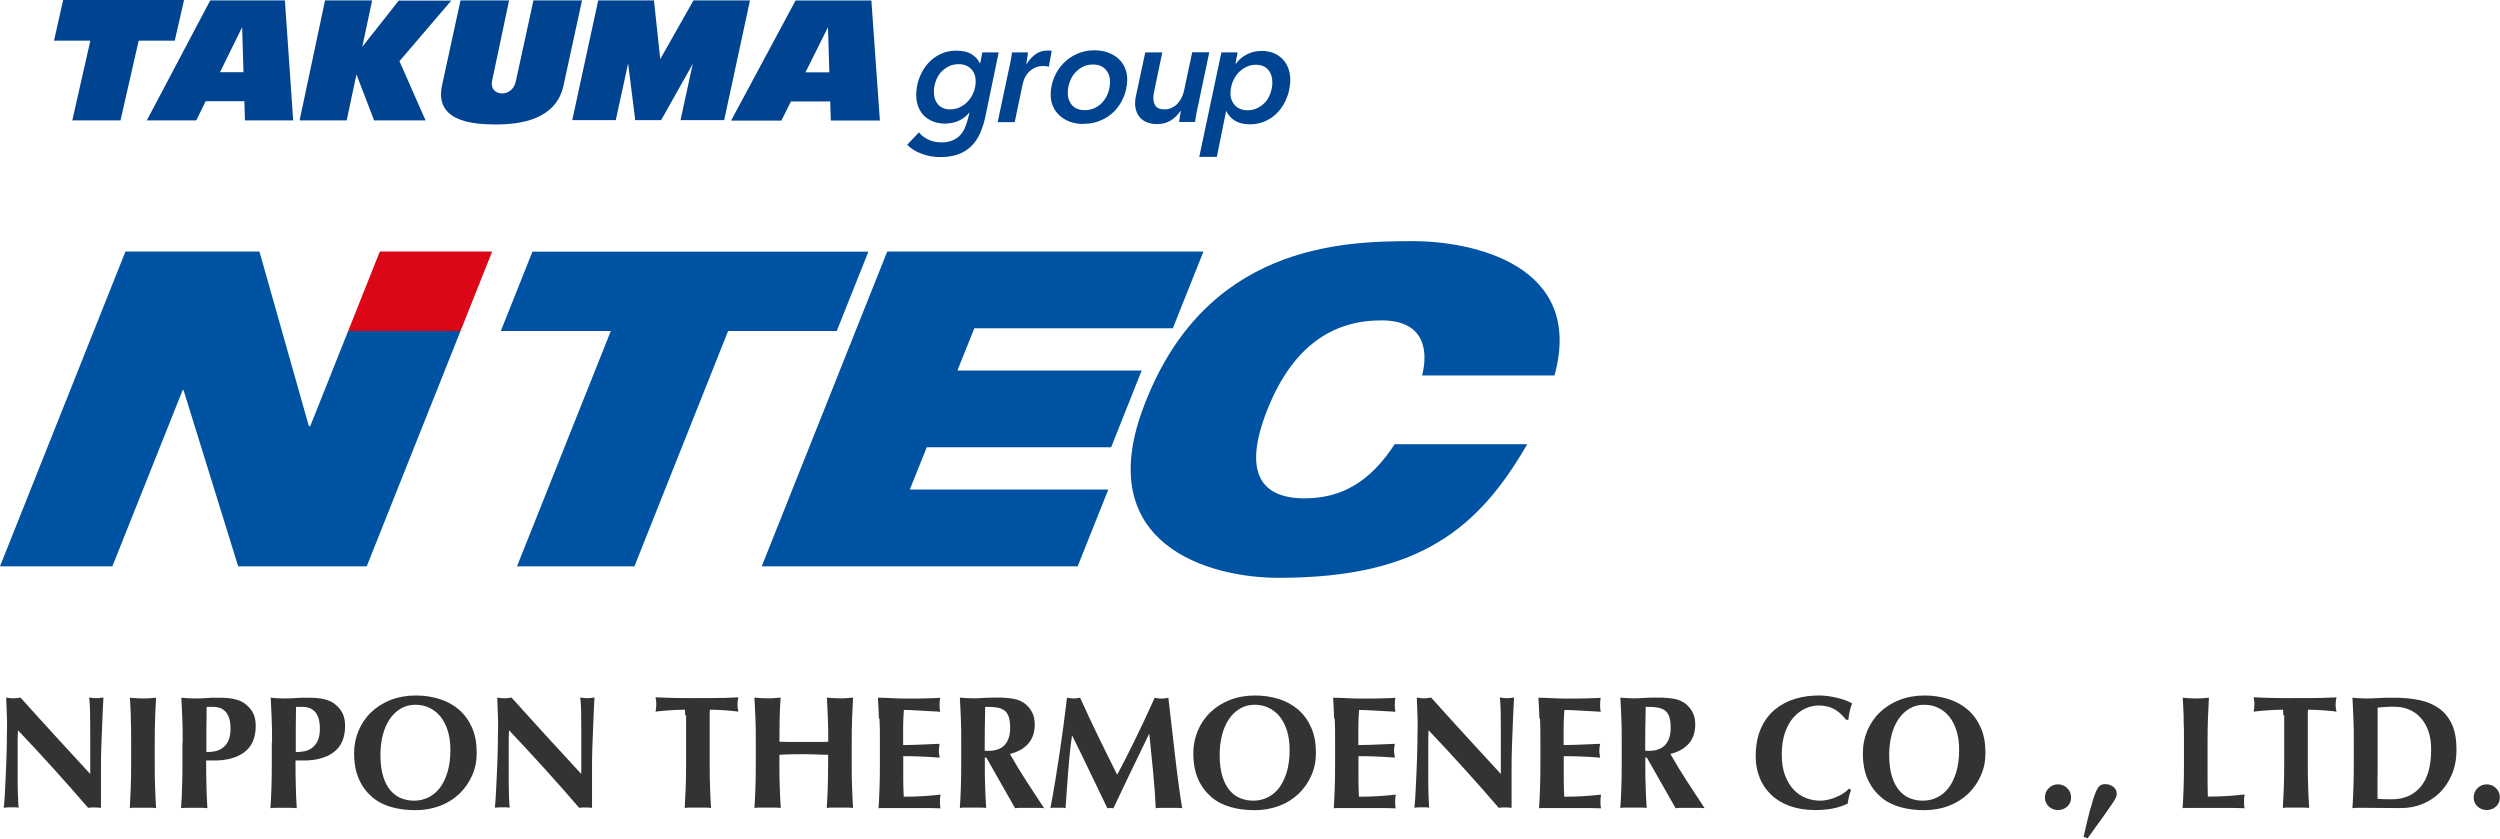
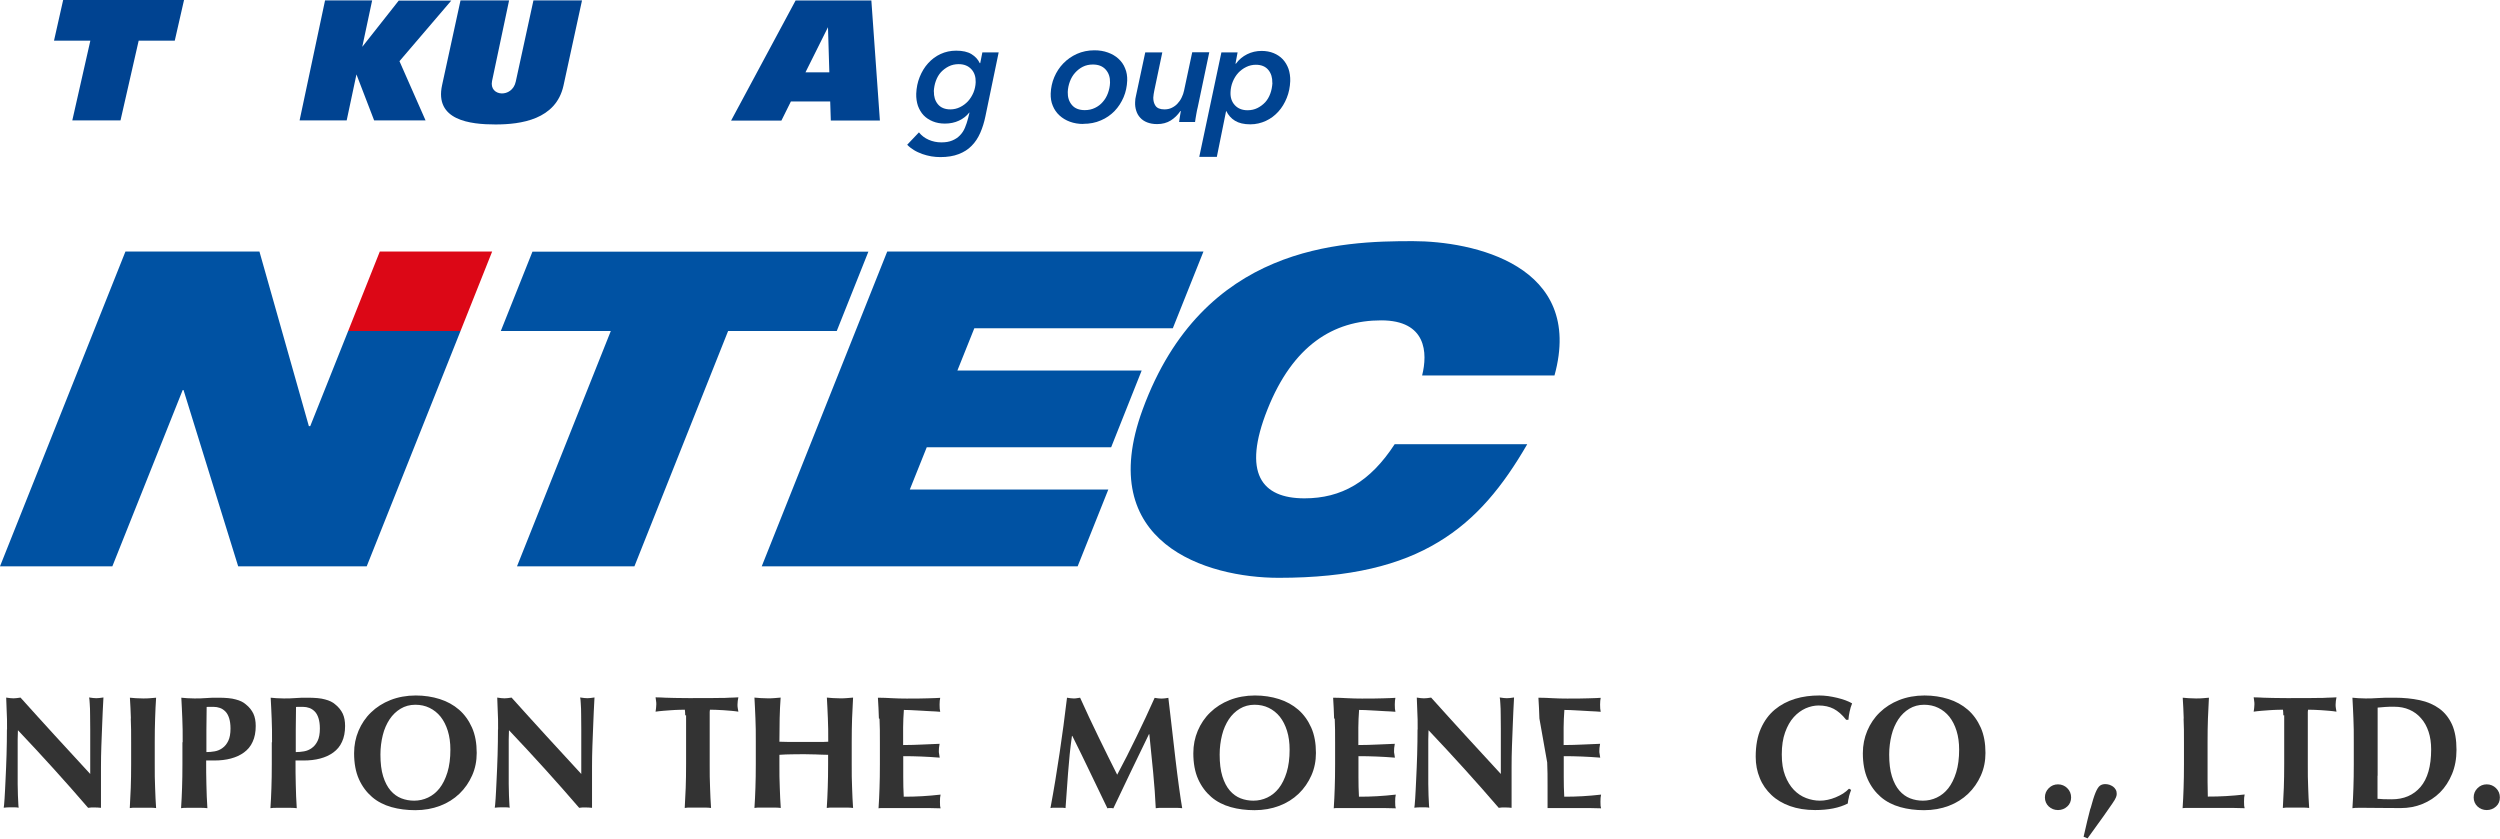
<svg xmlns="http://www.w3.org/2000/svg" id="b" data-name="レイヤー 2" width="202.27" height="67.85" viewBox="0 0 202.27 67.85">
  <g id="c" data-name="design">
    <g>
      <g>
        <path d="M49.41,26.78h-8.89l2.56-6.42h27.18l-2.56,6.42h-8.79l-7.58,19.04h-9.5l7.59-19.04Z" fill="#0052a3" stroke-width="0" />
        <path d="M71.8,20.35h25.57l-2.48,6.21h-16.06l-1.37,3.42h14.91l-2.47,6.21h-14.92l-1.37,3.42h16.06l-2.48,6.21h-25.56l10.15-25.46Z" fill="#0052a3" stroke-width="0" />
        <path d="M123.56,35.95c-1.94,3.35-4.1,6.06-7.19,7.91-3.07,1.86-7.11,2.89-12.91,2.89s-14.99-2.77-11.01-13.62c4.89-13.33,16.1-13.62,21.86-13.62,4.82,0,13.93,1.91,11.46,10.87h-10.71c.46-1.82.36-4.46-3.31-4.46-3.87,0-7.14,2.03-9.2,7.2-2.06,5.17-.48,7.2,2.99,7.2,2.99,0,5.31-1.32,7.3-4.38h10.71Z" fill="#0052a3" stroke-width="0" />
        <g>
          <polygon points="30.73 20.35 28.17 26.78 37.26 26.78 39.82 20.35 30.73 20.35" fill="#dc0716" stroke-width="0" />
          <polygon points="25.1 34.48 24.99 34.48 20.99 20.35 10.15 20.35 0 45.82 9.09 45.82 14.78 31.56 14.85 31.56 19.27 45.82 29.67 45.82 37.26 26.78 28.17 26.78 25.1 34.48" fill="#0052a3" stroke-width="0" />
        </g>
      </g>
      <g>
        <g>
          <polygon points="14.14 3.29 14.89 0 5.11 0 4.37 3.29 7.31 3.29 5.85 9.74 9.75 9.74 11.22 3.29 14.14 3.29" fill="#004391" stroke-width="0" />
          <polygon points="36.51 .05 32.26 .05 29.31 3.79 30.11 .03 26.3 .03 24.24 9.74 28.05 9.74 28.84 6.02 30.27 9.74 34.43 9.74 32.32 4.95 36.51 .05" fill="#004391" stroke-width="0" />
-           <path d="M20.66.03h-3.65l-5.13,9.71h4l.76-1.55h3.13l.05,1.55h3.9L23.05.03h-2.39ZM17.8,5.84l1.79-3.64.11,3.64h-1.9Z" fill="#004391" stroke-width="0" />
-           <polygon points="58.93 .03 57.16 .03 56.11 .03 53.42 4.78 52.91 .03 51.92 .03 50.17 .03 48.4 .03 46.3 9.72 49.82 9.72 50.82 5.13 51.39 9.67 51.36 9.72 53.49 9.72 56.05 5.17 55.06 9.72 58.59 9.72 60.68 .03 58.93 .03" fill="#004391" stroke-width="0" />
          <path d="M67.22,9.75h3.97L70.5.04h-6.13l-5.22,9.72h4.07l.77-1.55h3.18l.05,1.55ZM65.17,5.85l1.82-3.65.11,3.65h-1.93Z" fill="#004391" stroke-width="0" />
          <path d="M43.16.03l-1.43,6.57c-.29,1.36-2.17,1.21-1.92-.04L41.19.03h-3.93l-1.49,6.85c-.63,2.86,2.27,3.19,4.32,3.19s4.89-.39,5.5-3.14L47.09.03h-3.93Z" fill="#004391" stroke-width="0" />
        </g>
        <g>
          <path d="M79.31,5.1l.17-.86h1.32l-1.07,5.16c-.1.49-.24.94-.42,1.35-.18.41-.41.76-.7,1.05-.28.29-.63.51-1.05.67-.41.16-.91.24-1.48.24-.24,0-.48-.02-.73-.06-.25-.04-.49-.11-.73-.19-.24-.09-.47-.19-.68-.32-.21-.13-.39-.27-.54-.43l.95-1c.21.26.47.46.79.6.32.14.66.21,1.02.21s.64-.05.88-.15c.24-.1.45-.23.62-.41.17-.17.31-.38.41-.62.1-.24.19-.5.26-.78l.11-.45h-.02c-.21.27-.49.49-.83.65-.34.16-.72.24-1.14.24-.36,0-.69-.06-.98-.18-.29-.12-.54-.28-.74-.49-.2-.21-.35-.47-.46-.76-.1-.3-.15-.63-.14-.99.02-.48.11-.93.28-1.35.17-.42.39-.79.68-1.11.29-.32.62-.57,1.01-.75.39-.18.81-.27,1.26-.27.52,0,.93.09,1.24.28.31.19.53.43.67.73h.04ZM75.56,7.39c-.01.41.09.76.32,1.04.23.28.57.42,1.01.42.27,0,.54-.06.78-.18.25-.12.46-.28.65-.48.18-.2.33-.44.44-.7.11-.27.17-.55.18-.84.01-.43-.1-.78-.35-1.05-.25-.27-.59-.41-1.03-.41-.29,0-.56.06-.8.18-.24.12-.45.28-.63.47-.18.2-.31.43-.41.7-.1.27-.15.55-.17.86Z" fill="#004391" stroke-width="0" />
-           <path d="M83.06,5.18c.21-.33.45-.59.72-.79.27-.2.6-.3.97-.3.05,0,.11,0,.18,0,.06,0,.12.01.16.03l-.23,1.28c-.09-.02-.16-.04-.23-.05-.07,0-.13-.01-.19-.01-.32,0-.59.06-.79.18-.21.12-.38.26-.51.42-.13.16-.23.33-.29.51-.06.17-.1.31-.12.41l-.63,3.02h-1.38l.94-4.43c.04-.15.08-.34.12-.58.04-.24.08-.45.1-.63h1.29s0,.1-.02.18c-.01.08-.02.16-.04.26-.02.09-.03.19-.04.28-.01.09-.03.17-.04.23h.02Z" fill="#004391" stroke-width="0" />
          <path d="M87.65,10.03c-.39,0-.75-.06-1.08-.18-.33-.12-.61-.29-.85-.51-.24-.22-.42-.48-.54-.78-.13-.3-.18-.63-.17-1,.02-.46.11-.9.29-1.32.18-.42.42-.79.73-1.11.31-.32.68-.58,1.1-.77.43-.19.9-.29,1.42-.29.4,0,.76.06,1.09.18.33.12.61.28.85.5.24.22.42.47.54.78.13.3.18.63.17.99-.02.47-.11.92-.29,1.34-.18.42-.42.8-.73,1.12-.31.32-.68.58-1.11.76-.43.19-.9.28-1.42.28ZM89.81,6.68c.01-.42-.1-.77-.35-1.05-.25-.28-.6-.41-1.04-.41-.3,0-.57.06-.81.18-.24.12-.45.29-.63.49-.18.2-.32.44-.42.71-.1.27-.16.55-.17.85-.01.42.1.77.34,1.05.24.28.59.41,1.04.41.3,0,.57-.06.82-.18.25-.12.46-.28.63-.48.18-.2.32-.44.42-.71.1-.27.16-.56.17-.85Z" fill="#004391" stroke-width="0" />
          <path d="M95.49,9c-.21.31-.46.55-.77.75-.31.19-.67.29-1.1.29-.31,0-.58-.05-.81-.14-.23-.09-.42-.22-.56-.38-.15-.16-.25-.34-.32-.56-.07-.22-.1-.44-.09-.68,0-.2.03-.37.07-.53l.75-3.51h1.38l-.65,3.1c-.02.09-.04.19-.05.28s-.02.19-.03.28c0,.25.05.47.18.66.13.19.37.29.72.29.22,0,.42-.04.6-.13.18-.09.34-.2.47-.35.13-.14.25-.31.33-.49.09-.18.15-.36.19-.55l.66-3.1h1.38l-.93,4.43c-.04.15-.08.34-.12.58-.04.24-.08.45-.1.63h-1.29c.01-.09.03-.22.06-.41.03-.18.05-.34.08-.48h-.02Z" fill="#004391" stroke-width="0" />
          <path d="M98.42,12.69h-1.39l1.79-8.45h1.31l-.17.91h.04c.24-.33.54-.58.9-.76.36-.18.75-.27,1.17-.27.36,0,.69.06.98.18.29.12.53.28.74.5.2.22.35.47.46.77.1.3.15.63.14.99-.02.49-.11.94-.28,1.36-.17.42-.39.79-.68,1.11-.29.32-.62.57-1.01.75-.39.18-.81.28-1.26.28-.52,0-.93-.1-1.24-.29-.31-.19-.54-.45-.7-.78h-.02l-.75,3.71ZM102.94,6.7c.01-.41-.09-.76-.32-1.04-.23-.28-.57-.42-1.01-.42-.27,0-.54.06-.78.18-.25.12-.46.28-.65.48-.18.2-.33.44-.44.71-.11.27-.17.55-.18.85-.02.43.1.78.35,1.05.25.27.59.41,1.03.41.29,0,.56-.06.8-.18.24-.12.45-.28.63-.47.18-.2.31-.43.41-.7.1-.27.15-.56.17-.86Z" fill="#004391" stroke-width="0" />
        </g>
      </g>
      <g>
        <path d="M.57,59.03c0-.6,0-1.1-.03-1.51-.02-.41-.03-.77-.04-1.08.24.04.44.06.58.06s.34-.02.58-.06c.94,1.05,1.88,2.08,2.8,3.09s1.87,2.04,2.84,3.09v-2.39c0-.42,0-.84,0-1.25,0-.41,0-.79-.01-1.14,0-.35-.01-.65-.03-.9-.01-.25-.03-.42-.05-.51.24.04.44.06.58.06s.34-.02.58-.06c-.04.79-.08,1.5-.1,2.14s-.05,1.24-.07,1.8c-.02.56-.03,1.12-.03,1.67,0,.55,0,1.14,0,1.76v1.56c-.17-.02-.35-.03-.53-.03-.19,0-.36,0-.51.03-1.79-2.08-3.68-4.17-5.68-6.28,0,.25-.01.5-.02.75,0,.25,0,.51,0,.77v1.51c0,.52,0,.96,0,1.32,0,.37.01.67.02.92s.02.46.03.62c0,.16.02.29.03.38-.1-.02-.21-.03-.31-.03h-.3c-.2,0-.4,0-.6.03.02-.07.04-.32.07-.74.03-.42.05-.94.08-1.55s.06-1.28.08-1.99.03-1.4.03-2.06Z" fill="#333" stroke-width="0" />
        <path d="M10.59,58.13c-.02-.56-.04-1.12-.08-1.68.15.02.31.03.48.04.17.01.37.02.58.02s.41,0,.58-.02c.17-.01.33-.03.48-.04-.04.56-.06,1.12-.08,1.68-.02.56-.03,1.2-.03,1.92v1.77c0,.72,0,1.36.03,1.92.02.56.04,1.11.08,1.64-.15-.02-.31-.03-.48-.03h-1.17c-.17,0-.33,0-.48.03.03-.54.06-1.09.08-1.64.02-.56.03-1.2.03-1.92v-1.77c0-.72,0-1.36-.03-1.92Z" fill="#333" stroke-width="0" />
        <path d="M14.78,60.05c0-.72,0-1.36-.03-1.92s-.04-1.12-.08-1.68c.15.02.31.03.48.04.17.01.37.02.58.02.3,0,.62,0,.94-.03s.64-.03.96-.03c.62,0,1.1.04,1.44.14.35.09.62.22.82.4.28.22.48.48.61.75.13.28.19.61.19,1,0,.49-.08.92-.25,1.28-.16.36-.4.64-.7.86s-.65.38-1.06.49-.85.16-1.34.16h-.66c0,.65,0,1.3.02,1.94.01.64.04,1.29.08,1.92-.15-.02-.31-.03-.48-.03h-1.17c-.17,0-.33,0-.48.03.04-.54.06-1.09.08-1.64.02-.56.03-1.2.03-1.92v-1.77ZM18.65,58.94c0-.33-.04-.61-.11-.83-.07-.22-.17-.41-.3-.54-.13-.13-.27-.23-.44-.29s-.34-.09-.53-.09h-.43s-.08,0-.12.01c0,.62-.02,1.24-.02,1.84,0,.6,0,1.21,0,1.81.22,0,.44-.02.67-.06.23-.04.44-.13.63-.27.19-.13.35-.33.47-.58.12-.25.18-.58.18-1Z" fill="#333" stroke-width="0" />
        <path d="M22.01,60.05c0-.72,0-1.36-.03-1.92s-.04-1.12-.08-1.68c.15.02.31.03.48.04.17.01.37.02.58.02.3,0,.62,0,.94-.03s.64-.03.96-.03c.62,0,1.1.04,1.44.14.35.09.62.22.82.4.28.22.48.48.61.75.13.28.19.61.19,1,0,.49-.08.92-.25,1.28-.16.36-.4.64-.7.86s-.65.38-1.06.49-.85.16-1.34.16h-.66c0,.65,0,1.3.02,1.94.01.64.04,1.29.08,1.92-.15-.02-.31-.03-.48-.03h-1.17c-.17,0-.33,0-.48.03.04-.54.06-1.09.08-1.64.02-.56.03-1.2.03-1.92v-1.77ZM25.88,58.94c0-.33-.04-.61-.11-.83-.07-.22-.17-.41-.3-.54-.13-.13-.27-.23-.44-.29s-.34-.09-.53-.09h-.43s-.08,0-.12.01c0,.62-.02,1.24-.02,1.84,0,.6,0,1.21,0,1.81.22,0,.44-.02.67-.06.23-.04.44-.13.63-.27.19-.13.35-.33.47-.58.12-.25.18-.58.18-1Z" fill="#333" stroke-width="0" />
        <path d="M28.65,60.93c0-.64.12-1.24.36-1.81.24-.56.57-1.06,1.01-1.48.43-.42.96-.76,1.57-1s1.3-.37,2.05-.37c.69,0,1.34.1,1.94.29.6.19,1.12.48,1.56.86.44.38.79.87,1.05,1.45.26.59.38,1.27.38,2.05,0,.65-.12,1.26-.37,1.82-.25.56-.59,1.06-1.03,1.48s-.96.75-1.57.98c-.61.23-1.27.35-2,.35-.68,0-1.33-.08-1.93-.25-.6-.17-1.13-.44-1.57-.82s-.8-.86-1.06-1.44c-.26-.58-.39-1.29-.39-2.1ZM36.44,60.65c0-.56-.07-1.07-.21-1.52-.14-.45-.33-.82-.58-1.14-.25-.31-.55-.55-.9-.72-.35-.17-.73-.25-1.15-.25-.44,0-.84.11-1.19.32-.35.21-.65.5-.89.86-.24.37-.43.79-.55,1.28s-.19,1.01-.19,1.57c0,.69.07,1.28.22,1.76s.35.86.6,1.15c.25.29.54.5.87.63.33.13.68.19,1.04.19.39,0,.76-.08,1.12-.25s.67-.42.93-.75.48-.77.64-1.29c.16-.52.24-1.13.24-1.85Z" fill="#333" stroke-width="0" />
        <path d="M40.3,59.03c0-.6,0-1.1-.03-1.51-.02-.41-.03-.77-.04-1.08.24.04.44.06.58.06s.34-.02.58-.06c.94,1.05,1.88,2.08,2.8,3.09s1.87,2.04,2.84,3.09v-2.39c0-.42,0-.84,0-1.25,0-.41,0-.79-.01-1.14,0-.35-.01-.65-.03-.9-.01-.25-.03-.42-.05-.51.24.04.44.06.58.06s.34-.02.58-.06c-.04.79-.08,1.5-.1,2.14s-.05,1.24-.07,1.8c-.02.56-.03,1.12-.03,1.67,0,.55,0,1.14,0,1.76v1.56c-.17-.02-.35-.03-.53-.03-.19,0-.36,0-.51.03-1.79-2.08-3.68-4.17-5.68-6.28,0,.25-.01.5-.02.75,0,.25,0,.51,0,.77v1.51c0,.52,0,.96,0,1.32,0,.37.01.67.02.92s.02.46.03.62c0,.16.02.29.03.38-.1-.02-.21-.03-.31-.03h-.3c-.2,0-.4,0-.6.03.02-.07.04-.32.07-.74.03-.42.05-.94.08-1.55s.06-1.28.08-1.99.03-1.4.03-2.06Z" fill="#333" stroke-width="0" />
        <path d="M55.44,57.88c0-.21-.02-.36-.03-.46-.13,0-.29,0-.48.01-.19,0-.39.02-.61.03-.22.01-.44.03-.66.05-.23.02-.43.04-.62.07.02-.1.03-.19.04-.29s.02-.19.02-.29,0-.19-.02-.29c-.01-.09-.03-.19-.04-.29.29,0,.56.02.8.03.24,0,.48.02.73.02s.52,0,.81.01.64,0,1.05,0,.76,0,1.05,0c.29,0,.56,0,.8-.01.24,0,.48,0,.71-.02.23,0,.48-.02.75-.03-.02.1-.03.19-.05.29-.01.1-.02.19-.02.29s0,.19.02.29c.01.1.03.19.05.29-.17-.03-.37-.05-.58-.07s-.43-.04-.64-.05c-.21-.01-.41-.02-.6-.03-.19,0-.35-.01-.48-.01,0,.04-.01.1-.02.18,0,.08,0,.17,0,.27v3.94c0,.72,0,1.36.03,1.92.02.56.04,1.11.08,1.64-.15-.02-.31-.03-.48-.03h-1.17c-.17,0-.33,0-.48.03.03-.54.06-1.09.08-1.64.02-.56.03-1.2.03-1.92v-3.25c0-.25,0-.48,0-.69Z" fill="#333" stroke-width="0" />
        <path d="M66.03,61.04c-.33-.01-.66-.02-.99-.02s-.66,0-.99.01c-.33,0-.66.02-.99.04v.74c0,.72,0,1.36.03,1.92.02.56.04,1.11.08,1.64-.15-.02-.31-.03-.48-.03h-1.17c-.17,0-.33,0-.48.03.04-.54.06-1.09.08-1.64.02-.56.03-1.2.03-1.92v-1.77c0-.72,0-1.36-.03-1.92s-.04-1.12-.08-1.68c.15.02.31.03.48.04.17.01.37.02.58.02s.41,0,.58-.02c.17-.01.33-.03.48-.04-.04.56-.07,1.12-.08,1.67s-.02,1.19-.02,1.9c.23,0,.5.02.81.02.32,0,.71,0,1.18,0s.85,0,1.14,0c.29,0,.57,0,.82-.02,0-.72,0-1.35-.03-1.9s-.04-1.11-.08-1.67c.15.02.31.03.48.04.17.01.37.02.58.02s.41,0,.58-.02c.17-.01.33-.03.48-.04-.03.56-.06,1.12-.08,1.68-.02.56-.03,1.2-.03,1.92v1.77c0,.72,0,1.36.03,1.92.02.56.04,1.11.08,1.64-.15-.02-.31-.03-.48-.03h-1.17c-.17,0-.33,0-.48.03.04-.54.06-1.09.08-1.64.02-.56.03-1.2.03-1.92v-.74c-.33,0-.66-.02-.99-.03Z" fill="#333" stroke-width="0" />
        <path d="M71.11,58.13c-.02-.56-.04-1.12-.08-1.68.39,0,.78.02,1.16.04.38.02.77.03,1.16.03.64,0,1.21,0,1.71-.02.5-.01.83-.03,1.01-.04-.03.14-.05.32-.05.54,0,.14,0,.25.01.33s.02.16.04.26c-.25-.02-.53-.04-.83-.05s-.59-.03-.87-.05c-.28-.02-.54-.03-.76-.04-.23,0-.39-.01-.48-.01-.04.48-.05.95-.06,1.42,0,.47,0,.94,0,1.42.56,0,1.07-.02,1.53-.04s.93-.04,1.42-.06c-.03.15-.04.26-.05.34,0,.08-.01.16-.01.25,0,.07,0,.14.02.21.01.07.03.18.05.32-.99-.08-1.97-.12-2.95-.12,0,.28,0,.55,0,.83,0,.28,0,.55,0,.83,0,.56.01,1.11.04,1.62.49,0,.99-.01,1.48-.04.49-.03.99-.07,1.5-.13-.02.1-.03.18-.04.26s-.01.19-.01.32,0,.25.01.33.02.14.04.2c-.23,0-.52-.02-.86-.02-.34,0-.81,0-1.41,0h-2.06c-.2,0-.34,0-.44,0-.1,0-.18,0-.25.02.04-.54.06-1.09.08-1.64.02-.56.03-1.2.03-1.92v-1.77c0-.72,0-1.36-.03-1.92Z" fill="#333" stroke-width="0" />
-         <path d="M79.68,61.28v.53c0,.72,0,1.36.03,1.92.02.56.04,1.11.08,1.64-.15-.02-.31-.03-.48-.03h-1.17c-.17,0-.33,0-.48.03.04-.54.06-1.09.08-1.64.02-.56.03-1.2.03-1.92v-1.77c0-.72,0-1.36-.03-1.92s-.04-1.12-.08-1.68c.15.02.31.03.48.04.17.01.37.02.58.02.23,0,.5,0,.8-.03.3-.02.67-.03,1.11-.03.33,0,.61,0,.84.03s.44.04.6.08.32.08.44.14c.12.06.24.12.36.2.26.19.47.43.62.71s.23.62.23,1.01c0,.63-.17,1.15-.52,1.55s-.84.68-1.49.84c.42.74.86,1.47,1.34,2.21s.95,1.46,1.43,2.18c-.2-.02-.39-.03-.58-.03h-1.18c-.19,0-.39,0-.59.03l-2.33-4.1h-.12ZM81.73,58.89c0-.38-.04-.68-.12-.91-.08-.22-.2-.4-.36-.51s-.37-.19-.62-.23c-.25-.04-.56-.05-.92-.05-.03,1.18-.04,2.36-.04,3.54.05,0,.1.02.15.02s.09,0,.14,0c.57,0,1.01-.15,1.31-.46.3-.31.46-.77.46-1.4Z" fill="#333" stroke-width="0" />
        <path d="M86.42,62.47l-.21,2.91c-.1-.02-.21-.03-.31-.03h-.6c-.1,0-.2,0-.31.03.28-1.49.52-2.97.74-4.45.22-1.47.42-2.97.6-4.48.1.02.18.03.27.04.08.01.17.02.27.02.08,0,.16,0,.25-.02.09-.01.18-.03.27-.04.23.52.48,1.05.73,1.59.26.54.51,1.07.77,1.61s.51,1.05.77,1.57.5,1,.73,1.46c.52-.97,1.04-1.99,1.55-3.05.52-1.06,1.01-2.12,1.48-3.17.22.04.4.06.56.06.15,0,.33-.02.55-.06.09.75.18,1.55.28,2.4.1.86.2,1.7.29,2.52.1.82.19,1.58.29,2.29s.18,1.28.26,1.72c-.17-.02-.35-.03-.53-.03h-1.06c-.18,0-.36,0-.55.03-.04-.89-.11-1.86-.21-2.9-.1-1.04-.2-2.07-.31-3.09h-.03c-.49,1.02-.98,2.03-1.46,3.02s-.95,1.98-1.42,2.98c-.04,0-.08-.02-.12-.02-.04,0-.08,0-.12,0s-.08,0-.12,0c-.04,0-.08,0-.12.02-.47-.97-.93-1.94-1.4-2.91s-.94-1.96-1.44-2.95h-.03c-.14,1-.24,1.98-.31,2.95Z" fill="#333" stroke-width="0" />
        <path d="M96.55,60.93c0-.64.12-1.24.36-1.81.24-.56.57-1.06,1.01-1.48.43-.42.96-.76,1.57-1s1.3-.37,2.05-.37c.69,0,1.34.1,1.94.29.6.19,1.12.48,1.56.86.44.38.79.87,1.05,1.45.26.59.38,1.27.38,2.05,0,.65-.12,1.26-.37,1.82-.25.56-.59,1.06-1.03,1.48s-.96.75-1.57.98c-.61.23-1.27.35-2,.35-.68,0-1.33-.08-1.93-.25-.6-.17-1.13-.44-1.57-.82s-.8-.86-1.06-1.44c-.26-.58-.39-1.29-.39-2.1ZM104.34,60.65c0-.56-.07-1.07-.21-1.52-.14-.45-.33-.82-.58-1.14-.25-.31-.55-.55-.9-.72-.35-.17-.73-.25-1.15-.25-.44,0-.84.11-1.19.32-.35.21-.65.5-.89.86-.24.37-.43.79-.55,1.28s-.19,1.01-.19,1.57c0,.69.07,1.28.22,1.76s.35.86.6,1.15c.25.29.54.5.87.63.33.13.68.19,1.04.19.39,0,.76-.08,1.12-.25s.67-.42.93-.75.48-.77.64-1.29c.16-.52.24-1.13.24-1.85Z" fill="#333" stroke-width="0" />
        <path d="M107.94,58.13c-.02-.56-.04-1.12-.08-1.68.39,0,.78.02,1.16.04.38.02.77.03,1.16.03.64,0,1.21,0,1.71-.02.5-.01.83-.03,1.01-.04-.03.14-.05.32-.05.54,0,.14,0,.25.01.33s.02.16.04.26c-.25-.02-.53-.04-.83-.05s-.59-.03-.87-.05c-.28-.02-.54-.03-.76-.04-.23,0-.39-.01-.48-.01-.04.48-.05.95-.06,1.42,0,.47,0,.94,0,1.42.56,0,1.07-.02,1.53-.04s.93-.04,1.42-.06c-.03.15-.04.26-.05.34,0,.08-.01.16-.01.25,0,.07,0,.14.02.21.01.07.03.18.05.32-.99-.08-1.97-.12-2.95-.12,0,.28,0,.55,0,.83,0,.28,0,.55,0,.83,0,.56.01,1.11.04,1.62.49,0,.99-.01,1.48-.04.49-.03.99-.07,1.5-.13-.02.1-.03.18-.04.26s-.01.19-.01.32,0,.25.01.33.02.14.04.2c-.23,0-.52-.02-.86-.02-.34,0-.81,0-1.41,0h-2.06c-.2,0-.34,0-.44,0-.1,0-.18,0-.25.02.04-.54.06-1.09.08-1.64.02-.56.03-1.2.03-1.92v-1.77c0-.72,0-1.36-.03-1.92Z" fill="#333" stroke-width="0" />
        <path d="M114.7,59.03c0-.6,0-1.1-.03-1.51-.02-.41-.03-.77-.04-1.08.24.04.44.06.58.06s.34-.02.58-.06c.94,1.05,1.88,2.08,2.8,3.09s1.87,2.04,2.84,3.09v-2.39c0-.42,0-.84,0-1.25,0-.41,0-.79-.01-1.14,0-.35-.01-.65-.03-.9-.01-.25-.03-.42-.05-.51.24.04.44.06.58.06s.34-.02.58-.06c-.04.79-.08,1.5-.1,2.14s-.05,1.24-.07,1.8c-.02.56-.03,1.12-.03,1.67,0,.55,0,1.14,0,1.76v1.56c-.17-.02-.35-.03-.53-.03-.19,0-.36,0-.51.03-1.79-2.08-3.68-4.17-5.68-6.28,0,.25-.01.5-.02.75,0,.25,0,.51,0,.77v1.51c0,.52,0,.96,0,1.32,0,.37.01.67.02.92s.02.46.03.62c0,.16.02.29.03.38-.1-.02-.21-.03-.31-.03h-.3c-.2,0-.4,0-.6.03.02-.07.04-.32.07-.74.03-.42.05-.94.08-1.55s.06-1.28.08-1.99.03-1.4.03-2.06Z" fill="#333" stroke-width="0" />
-         <path d="M124.55,58.13c-.02-.56-.04-1.12-.08-1.68.39,0,.78.02,1.16.04.38.02.77.03,1.16.03.64,0,1.21,0,1.71-.02.5-.01.83-.03,1.01-.04-.03.14-.05.32-.05.54,0,.14,0,.25.01.33s.02.16.04.26c-.25-.02-.53-.04-.83-.05s-.59-.03-.87-.05c-.28-.02-.54-.03-.76-.04-.23,0-.39-.01-.48-.01-.04.48-.05.95-.06,1.42,0,.47,0,.94,0,1.42.56,0,1.07-.02,1.53-.04s.93-.04,1.42-.06c-.03.15-.04.26-.05.34,0,.08-.01.16-.01.25,0,.07,0,.14.02.21.01.07.03.18.05.32-.99-.08-1.97-.12-2.95-.12,0,.28,0,.55,0,.83,0,.28,0,.55,0,.83,0,.56.01,1.11.04,1.62.49,0,.99-.01,1.48-.04.49-.03.99-.07,1.5-.13-.02.1-.03.18-.04.26s-.01.19-.01.32,0,.25.01.33.02.14.04.2c-.23,0-.52-.02-.86-.02-.34,0-.81,0-1.41,0h-2.06c-.2,0-.34,0-.44,0-.1,0-.18,0-.25.02.04-.54.06-1.09.08-1.64.02-.56.03-1.2.03-1.92v-1.77c0-.72,0-1.36-.03-1.92Z" fill="#333" stroke-width="0" />
-         <path d="M133.12,61.28v.53c0,.72,0,1.36.03,1.92.02.56.04,1.11.08,1.64-.15-.02-.31-.03-.48-.03h-1.17c-.17,0-.33,0-.48.03.04-.54.06-1.09.08-1.64.02-.56.03-1.2.03-1.92v-1.77c0-.72,0-1.36-.03-1.92s-.04-1.12-.08-1.68c.15.02.31.03.48.04.17.01.37.02.58.02.23,0,.5,0,.8-.03.3-.02.67-.03,1.11-.03.33,0,.61,0,.84.03s.44.04.6.08.32.08.44.14c.12.06.24.12.36.2.26.19.47.43.62.71s.23.62.23,1.01c0,.63-.17,1.15-.52,1.55s-.84.68-1.49.84c.42.74.86,1.47,1.34,2.21s.95,1.46,1.43,2.18c-.2-.02-.39-.03-.58-.03h-1.18c-.19,0-.39,0-.59.03l-2.33-4.1h-.12ZM135.17,58.89c0-.38-.04-.68-.12-.91-.08-.22-.2-.4-.36-.51s-.37-.19-.62-.23c-.25-.04-.56-.05-.92-.05-.03,1.18-.04,2.36-.04,3.54.05,0,.1.02.15.02s.09,0,.14,0c.57,0,1.01-.15,1.31-.46.3-.31.46-.77.46-1.4Z" fill="#333" stroke-width="0" />
+         <path d="M124.55,58.13c-.02-.56-.04-1.12-.08-1.68.39,0,.78.02,1.16.04.38.02.77.03,1.16.03.64,0,1.21,0,1.71-.02.5-.01.83-.03,1.01-.04-.03.14-.05.32-.05.54,0,.14,0,.25.01.33s.02.16.04.26c-.25-.02-.53-.04-.83-.05s-.59-.03-.87-.05c-.28-.02-.54-.03-.76-.04-.23,0-.39-.01-.48-.01-.04.48-.05.95-.06,1.42,0,.47,0,.94,0,1.42.56,0,1.07-.02,1.53-.04s.93-.04,1.42-.06c-.03.15-.04.26-.05.34,0,.08-.01.16-.01.25,0,.07,0,.14.02.21.01.07.03.18.05.32-.99-.08-1.97-.12-2.95-.12,0,.28,0,.55,0,.83,0,.28,0,.55,0,.83,0,.56.01,1.11.04,1.62.49,0,.99-.01,1.48-.04.49-.03.99-.07,1.5-.13-.02.1-.03.18-.04.26s-.01.19-.01.32,0,.25.01.33.02.14.04.2c-.23,0-.52-.02-.86-.02-.34,0-.81,0-1.41,0h-2.06v-1.77c0-.72,0-1.36-.03-1.92Z" fill="#333" stroke-width="0" />
        <path d="M149.6,64.46c-.05.19-.09.37-.1.55-.7.36-1.59.53-2.65.53-.75,0-1.43-.11-2.02-.32s-1.1-.51-1.51-.9c-.41-.39-.73-.84-.94-1.37-.22-.53-.33-1.1-.33-1.72,0-.9.14-1.67.42-2.29.28-.63.66-1.14,1.13-1.53.47-.39,1.02-.68,1.64-.87s1.28-.27,1.96-.27c.22,0,.46.02.71.05.25.04.49.08.73.14.23.06.46.12.67.2.21.08.39.16.54.25-.09.21-.15.43-.2.66-.05.22-.08.44-.1.67h-.18c-.33-.42-.67-.71-1.01-.89-.35-.18-.75-.27-1.22-.27-.35,0-.7.08-1.05.23-.35.16-.67.39-.96.71s-.52.73-.7,1.23-.27,1.09-.27,1.79.09,1.24.27,1.71c.18.47.42.86.71,1.16s.62.52.99.66.74.21,1.11.21c.21,0,.42-.02.64-.07.22-.05.43-.11.64-.2s.4-.18.59-.3c.19-.12.35-.26.49-.4l.17.1c-.07.18-.13.37-.18.55Z" fill="#333" stroke-width="0" />
        <path d="M150.72,60.93c0-.64.12-1.24.36-1.81.24-.56.57-1.06,1.01-1.48.43-.42.96-.76,1.57-1s1.3-.37,2.05-.37c.69,0,1.34.1,1.94.29.6.19,1.12.48,1.56.86.44.38.79.87,1.05,1.45.26.59.38,1.27.38,2.05,0,.65-.12,1.26-.37,1.82-.25.56-.59,1.06-1.03,1.48s-.96.75-1.57.98c-.61.23-1.27.35-2,.35-.68,0-1.33-.08-1.93-.25-.6-.17-1.13-.44-1.57-.82s-.8-.86-1.06-1.44c-.26-.58-.39-1.29-.39-2.1ZM158.51,60.65c0-.56-.07-1.07-.21-1.52-.14-.45-.33-.82-.58-1.14-.25-.31-.55-.55-.9-.72-.35-.17-.73-.25-1.15-.25-.44,0-.84.11-1.19.32-.35.21-.65.5-.89.86-.24.37-.43.79-.55,1.28s-.19,1.01-.19,1.57c0,.69.07,1.28.22,1.76s.35.86.6,1.15c.25.29.54.5.87.63.33.13.68.19,1.04.19.39,0,.76-.08,1.12-.25s.67-.42.93-.75.48-.77.64-1.29c.16-.52.24-1.13.24-1.85Z" fill="#333" stroke-width="0" />
        <path d="M165.45,64.52c0-.29.1-.54.31-.75.21-.21.46-.31.75-.31s.55.11.75.31c.21.21.31.46.31.75s-.1.54-.31.73-.46.29-.75.29-.55-.1-.75-.29-.31-.44-.31-.73Z" fill="#333" stroke-width="0" />
        <path d="M169.14,65.42c.15-.56.28-.99.4-1.28.12-.29.24-.48.36-.57.12-.09.27-.13.44-.13.1,0,.21.02.32.05.11.04.21.09.3.15s.16.15.22.25.08.22.08.35c0,.08-.02.17-.06.27-.04.11-.14.28-.3.51-.16.24-.4.58-.71,1.02-.31.44-.74,1.04-1.29,1.79l-.32-.13c.22-.97.4-1.74.55-2.29Z" fill="#333" stroke-width="0" />
        <path d="M176.68,58.13c-.02-.56-.04-1.12-.08-1.68.15.02.31.03.48.04.17.01.37.02.58.02s.41,0,.58-.02c.17-.01.33-.03.48-.04-.03.56-.06,1.12-.08,1.68-.02.56-.03,1.2-.03,1.92v1.77c0,.49,0,.97,0,1.43,0,.46.01.86.02,1.2.49,0,.99-.01,1.48-.04.49-.03.99-.07,1.5-.13-.02.1-.03.18-.04.26s-.01.19-.01.32,0,.25.01.33.02.14.04.2c-.23,0-.52-.02-.86-.02-.34,0-.81,0-1.41,0h-2.06c-.19,0-.34,0-.44,0-.1,0-.18,0-.25.02.04-.54.06-1.09.08-1.64.02-.56.03-1.2.03-1.92v-1.77c0-.72,0-1.36-.03-1.92Z" fill="#333" stroke-width="0" />
        <path d="M184.74,57.88c0-.21-.02-.36-.03-.46-.13,0-.29,0-.48.01-.19,0-.39.02-.61.03-.22.01-.44.03-.66.05-.23.02-.43.04-.62.07.02-.1.03-.19.04-.29s.02-.19.02-.29,0-.19-.02-.29c-.01-.09-.03-.19-.04-.29.29,0,.56.02.8.03.24,0,.48.02.73.02s.52,0,.81.01.64,0,1.05,0,.76,0,1.05,0c.29,0,.56,0,.8-.01.24,0,.48,0,.71-.02.23,0,.48-.02.75-.03-.02.1-.03.19-.05.29-.01.1-.02.19-.02.29s0,.19.02.29c.01.1.03.19.05.29-.17-.03-.37-.05-.58-.07s-.43-.04-.64-.05c-.21-.01-.41-.02-.6-.03-.19,0-.35-.01-.48-.01,0,.04-.01.1-.02.18,0,.08,0,.17,0,.27v3.94c0,.72,0,1.36.03,1.92.02.56.04,1.11.08,1.64-.15-.02-.31-.03-.48-.03h-1.17c-.17,0-.33,0-.48.03.03-.54.06-1.09.08-1.64.02-.56.03-1.2.03-1.92v-3.25c0-.25,0-.48,0-.69Z" fill="#333" stroke-width="0" />
        <path d="M190.44,60.05c0-.72,0-1.36-.03-1.92s-.04-1.12-.08-1.68c.15.02.31.03.48.04.17.01.37.02.58.02.29,0,.61,0,.96-.03s.82-.03,1.39-.03c.75,0,1.42.07,2.04.2.61.13,1.14.36,1.58.68.44.32.78.75,1.03,1.29.24.54.36,1.22.36,2.05,0,.72-.12,1.37-.36,1.95-.24.58-.56,1.08-.97,1.49-.41.41-.89.72-1.43.94-.54.22-1.12.33-1.74.33-.65,0-1.2,0-1.66-.01-.46,0-.86-.01-1.2-.01h-.58c-.17,0-.33,0-.48.03.04-.54.06-1.09.08-1.64.02-.56.03-1.2.03-1.92v-1.77ZM192.36,62.76v.78c0,.25,0,.48,0,.69,0,.21,0,.34,0,.4.13,0,.29.02.47.03.18,0,.41.01.68.01.98,0,1.75-.33,2.33-1,.57-.67.86-1.68.86-3.03,0-.54-.07-1.02-.21-1.44-.14-.42-.34-.79-.61-1.09-.26-.3-.57-.53-.94-.69-.36-.16-.77-.24-1.22-.24-.31,0-.57,0-.76.02-.2.01-.39.03-.59.05,0,.06,0,.19,0,.4,0,.21,0,.44,0,.7v4.41Z" fill="#333" stroke-width="0" />
        <path d="M200.14,64.52c0-.29.1-.54.31-.75.21-.21.46-.31.75-.31s.55.11.75.31c.21.21.31.46.31.75s-.1.54-.31.73-.46.29-.75.29-.55-.1-.75-.29-.31-.44-.31-.73Z" fill="#333" stroke-width="0" />
      </g>
    </g>
  </g>
</svg>